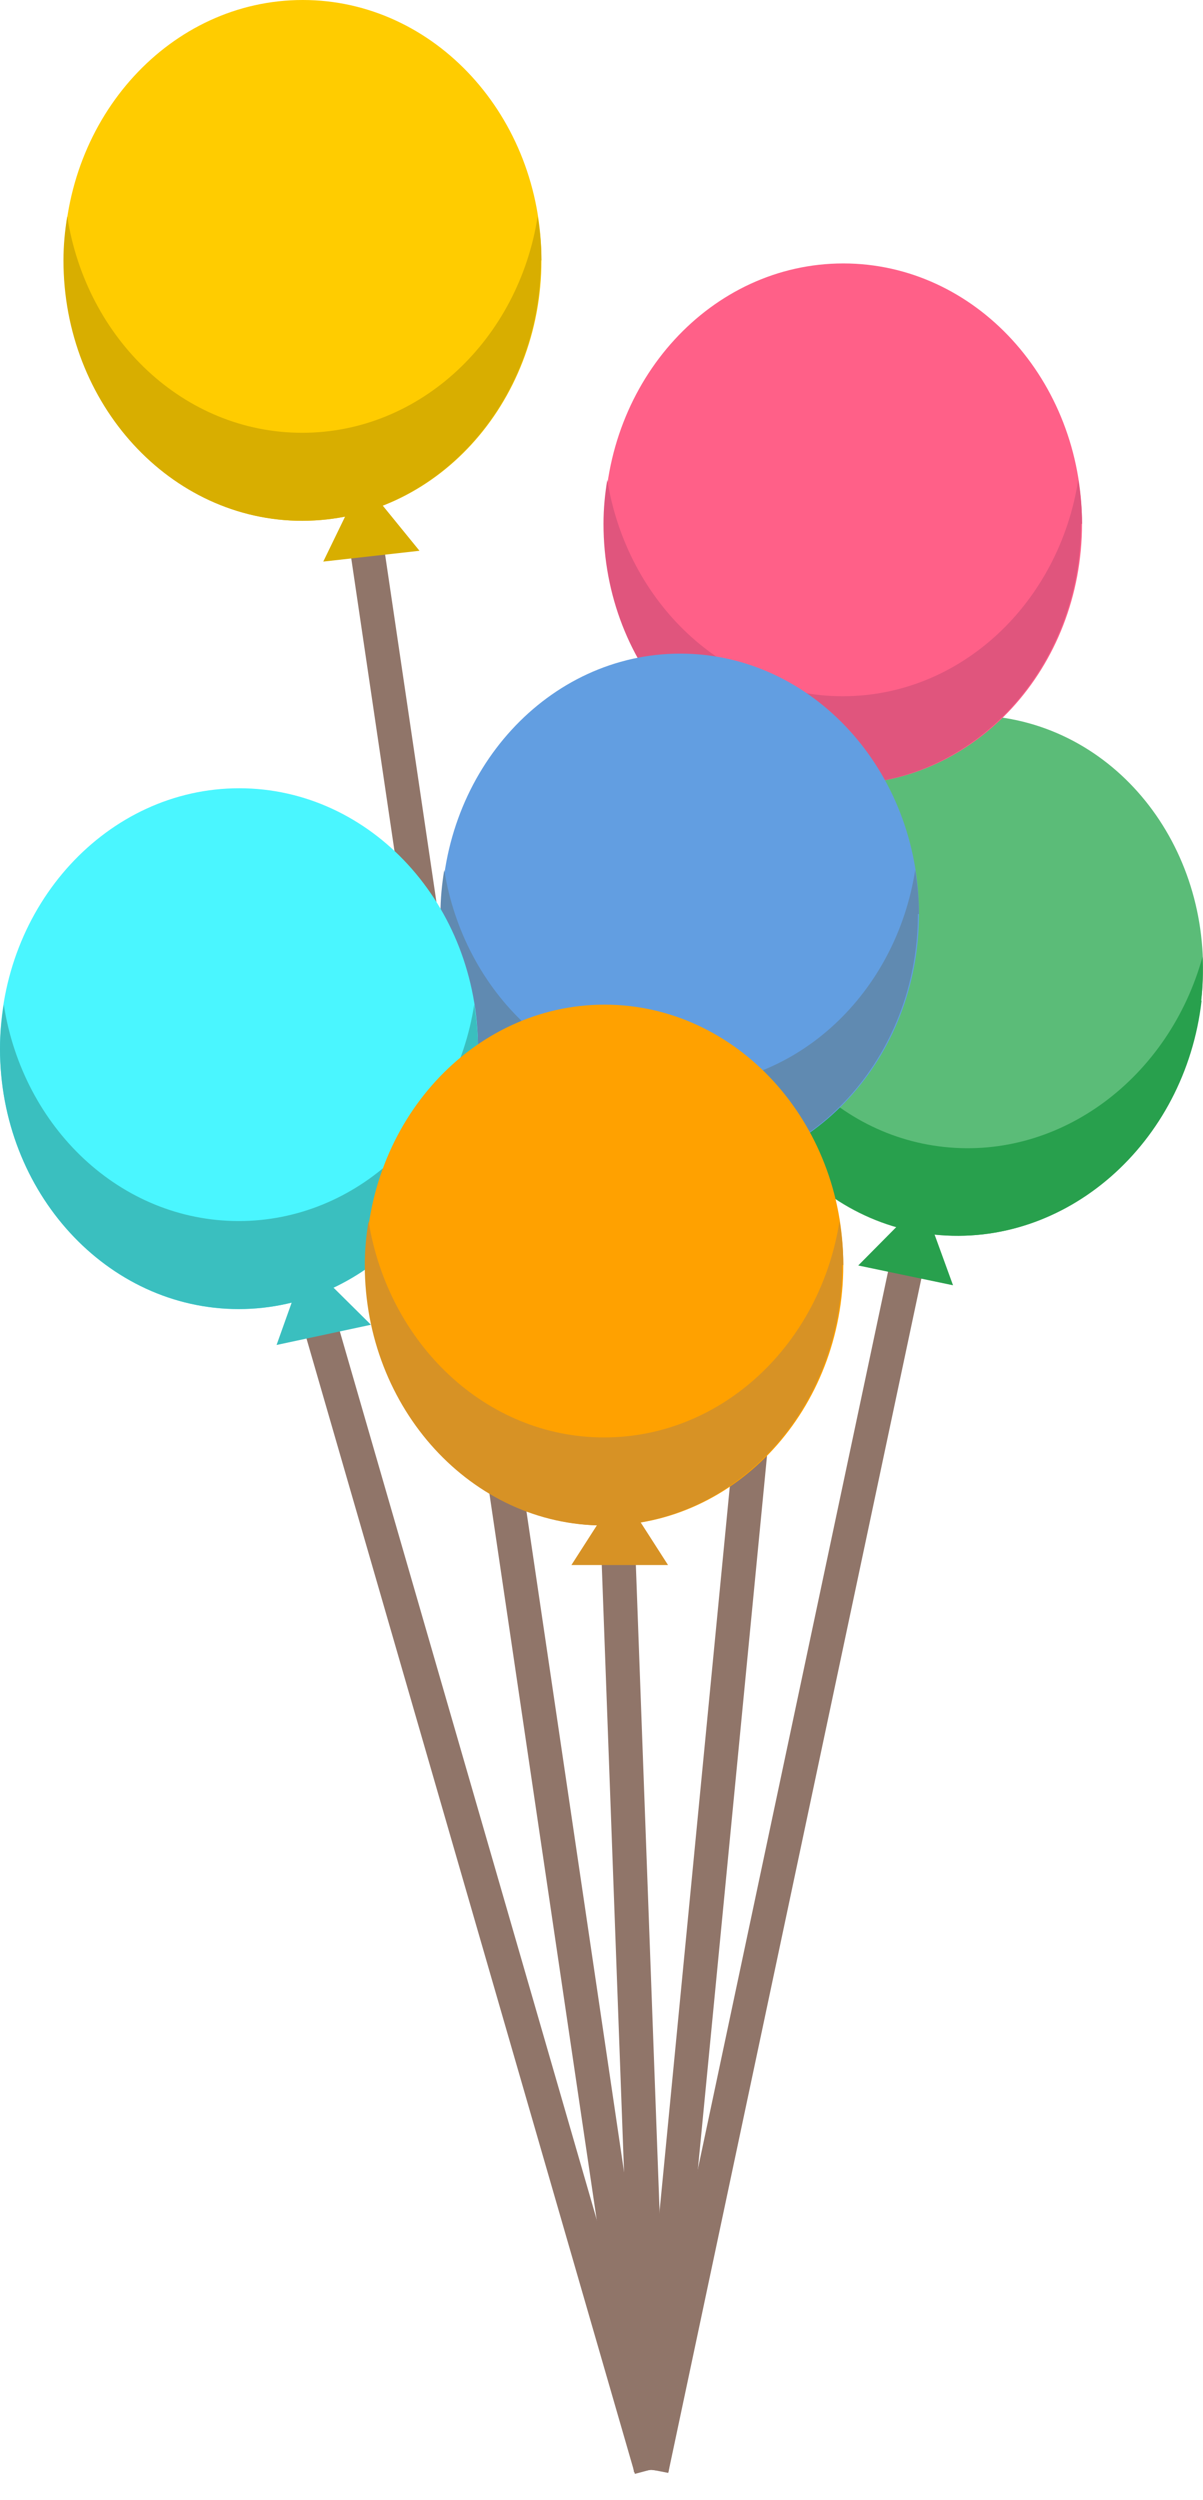
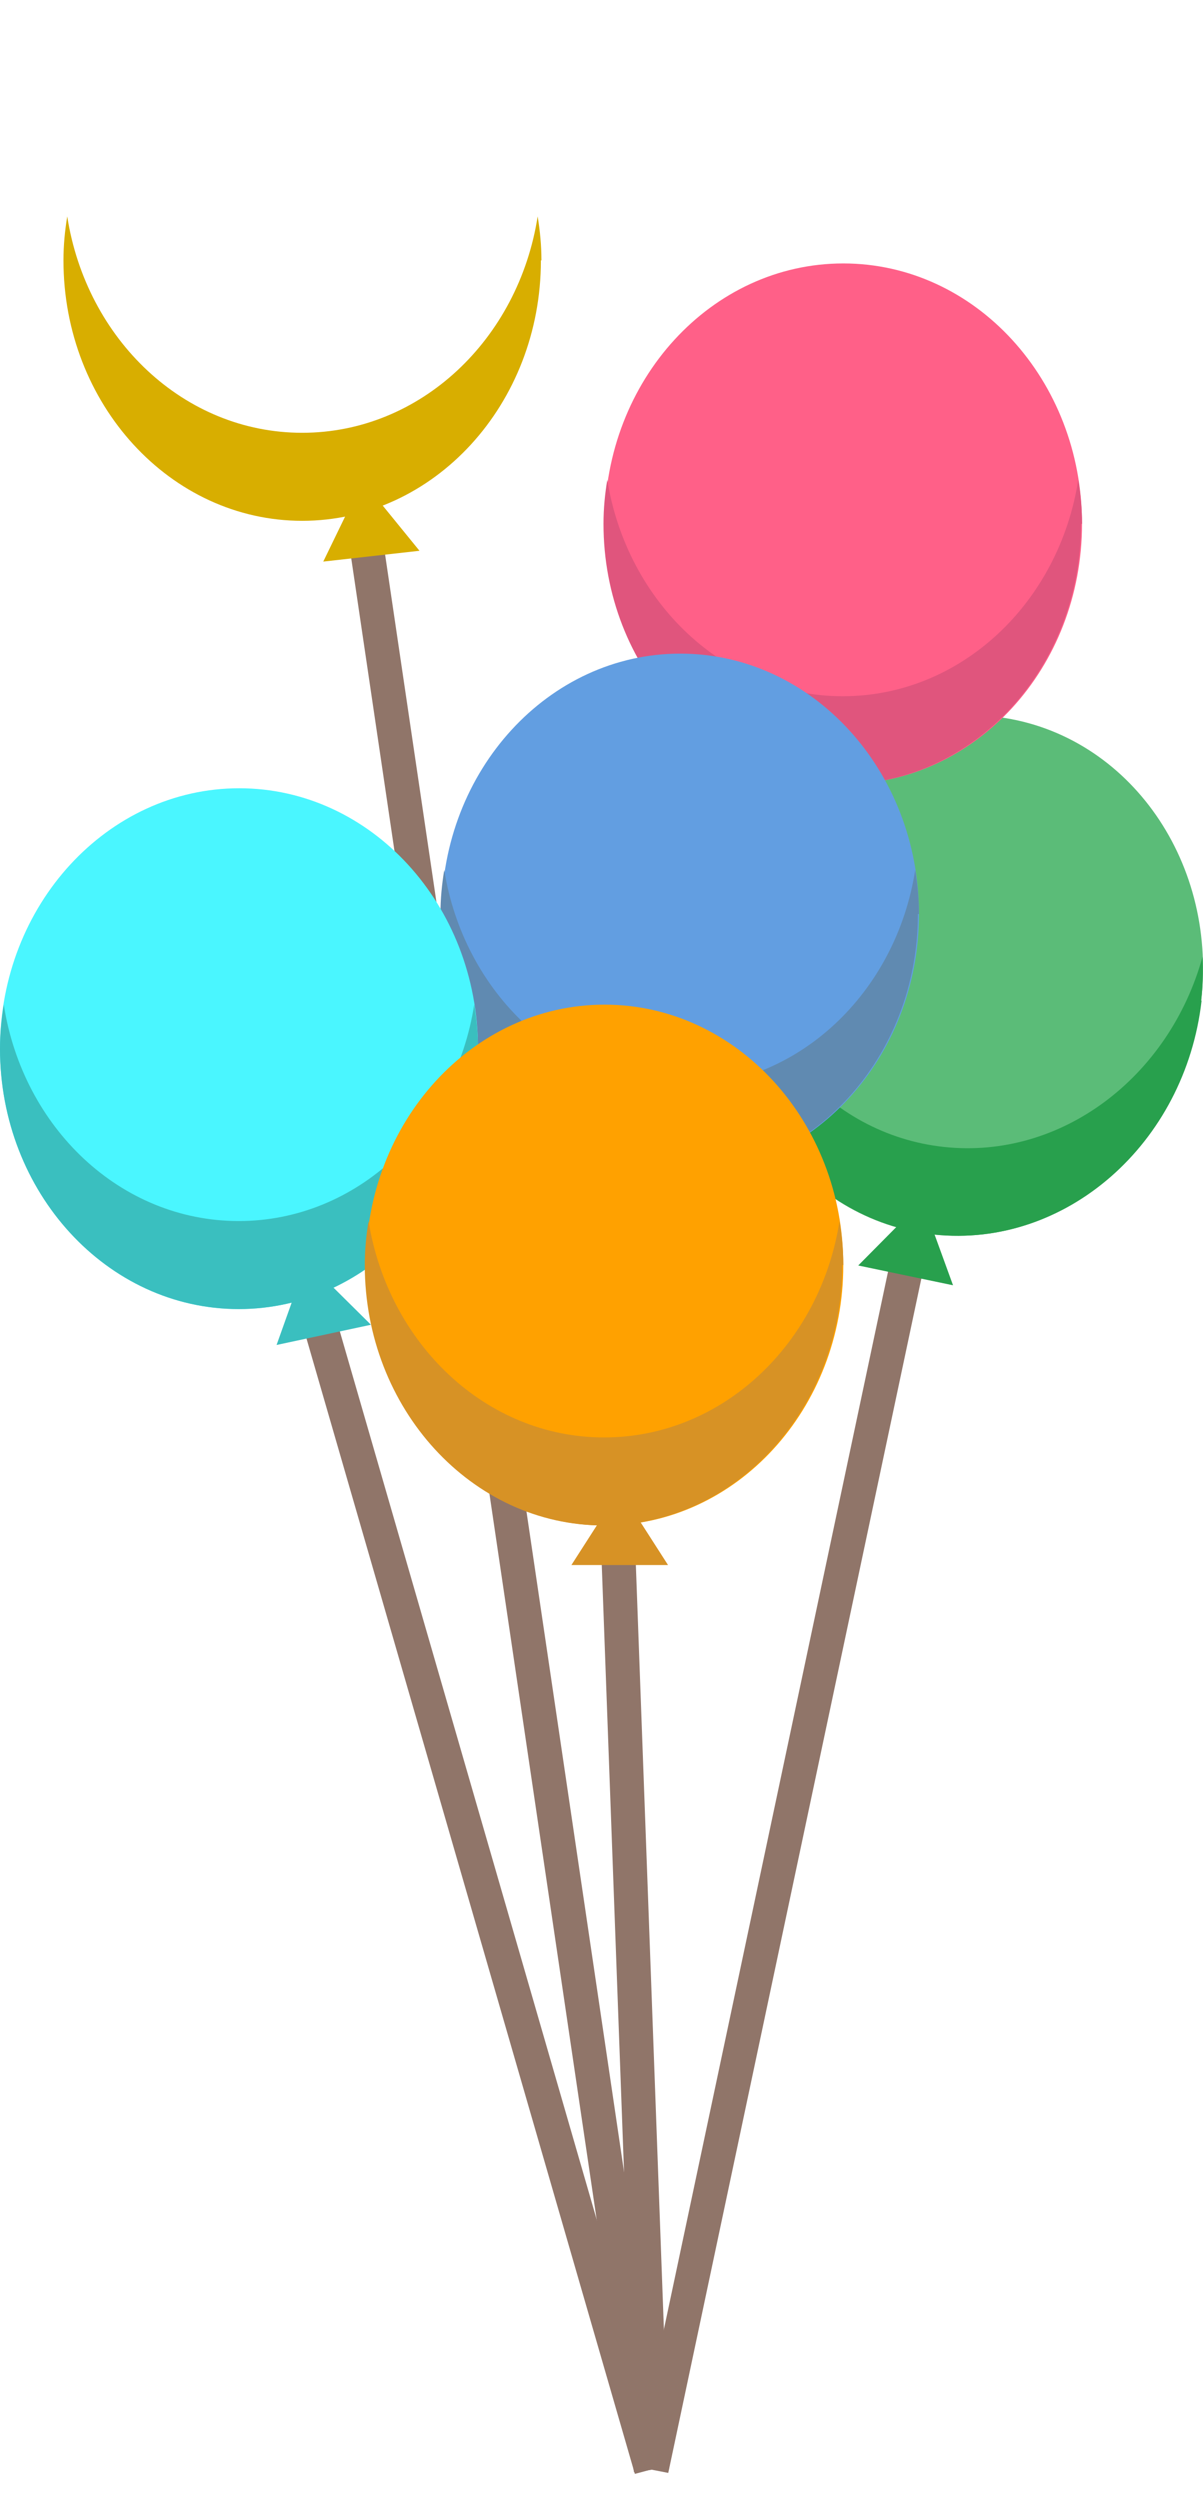
<svg xmlns="http://www.w3.org/2000/svg" id="_圖層_1" data-name="圖層 1" viewBox="0 0 111.27 231.18">
  <defs>
    <clipPath id="clippath">
      <rect width="111.27" height="231.18" style="fill: none; stroke-width: 0px;" />
    </clipPath>
  </defs>
  <g style="clip-path: url(#clippath);">
    <g>
      <path d="M58.31,131.01l-3.15.11,3.57,97.28,3.15-.11-3.57-97.28Z" style="fill: #907569; stroke-width: 0px;" />
      <path d="M83.69,110.27l-24.97,117.8,3.09.6,24.97-117.8-3.09-.6Z" style="fill: #907569; stroke-width: 0px;" />
-       <path d="M72.19,89.09l-13.49,139.17,3.14.28,13.49-139.17-3.14-.28Z" style="fill: #907569; stroke-width: 0px;" />
      <path d="M29.12,115.12l-3.04.81,32.64,112.83,3.04-.81L29.12,115.12Z" style="fill: #907569; stroke-width: 0px;" />
      <path d="M34.46,43.43l-3.12.43,27.3,184.74,3.12-.43L34.46,43.43Z" style="fill: #907569; stroke-width: 0px;" />
      <path d="M111.1,92.53c1.51-13.2-7.09-24.99-19.23-26.28-12.14-1.29-23.2,8.39-24.72,21.63-1.51,13.2,7.09,24.99,19.23,26.28,12.14,1.29,23.2-8.39,24.72-21.63Z" style="fill: #5bbc78; stroke-width: 0px;" />
      <path d="M111.1,92.53c.17-1.37.17-2.74.13-4.07-3.07,11.13-13.05,18.76-23.9,17.6-10.85-1.16-18.88-10.71-19.36-22.17-.35,1.29-.65,2.62-.78,3.99-1.51,13.2,7.09,24.99,19.23,26.28,12.14,1.29,23.2-8.39,24.72-21.63h-.04Z" style="fill: #28a04d; stroke-width: 0px;" />
      <path d="M78,72.52c12.19,0,22.08-10.78,22.08-24.08s-9.89-24.08-22.08-24.08-22.08,10.78-22.08,24.08,9.89,24.08,22.08,24.08Z" style="fill: #ff6088; stroke-width: 0px;" />
      <path d="M100.08,48.44c0-1.37-.13-2.74-.35-4.07-1.77,11.37-10.85,20.01-21.78,20.01s-19.96-8.68-21.78-20.01c-.22,1.33-.35,2.66-.35,4.07,0,13.28,9.9,24.08,22.08,24.08s22.08-10.79,22.08-24.08h.09Z" style="fill: #e0557d; stroke-width: 0px;" />
      <path d="M78.04,72.19l-3.28,5.11h8.94l-3.28-5.11c-.56-.87-1.86-.87-2.42,0h.04Z" style="fill: #e0557d; stroke-width: 0px;" />
      <path d="M85,84.52c0-13.28-9.9-24.08-22.08-24.08s-22.08,10.79-22.08,24.08,9.9,24.08,22.08,24.08,22.08-10.79,22.08-24.08Z" style="fill: #629ee1; stroke-width: 0px;" />
      <path d="M85,84.52c0-1.37-.13-2.74-.35-4.07-1.77,11.37-10.85,20.01-21.78,20.01s-19.96-8.68-21.78-20.01c-.22,1.33-.35,2.66-.35,4.07,0,13.28,9.9,24.08,22.08,24.08s22.08-10.79,22.08-24.08h.09Z" style="fill: #608ab1; stroke-width: 0px;" />
      <path d="M62.57,107.64l-3.28,5.11h8.94l-3.28-5.11c-.56-.87-1.86-.87-2.42,0h.04Z" style="fill: #608ab1; stroke-width: 0px;" />
-       <path d="M28,48.15c12.19,0,22.08-10.78,22.08-24.08S40.19,0,28,0,5.92,10.78,5.92,24.08s9.89,24.08,22.08,24.08Z" style="fill: #fc0; stroke-width: 0px;" />
      <path d="M50.08,24.08c0-1.37-.13-2.74-.35-4.07-1.77,11.37-10.85,20.01-21.78,20.01S7.99,31.38,6.22,20.01c-.22,1.33-.35,2.66-.35,4.07,0,13.28,9.89,24.08,22.08,24.08s22.08-10.79,22.08-24.08h.04Z" style="fill: #d8ae00; stroke-width: 0px;" />
      <path d="M44.21,96.97c0-13.28-9.9-24.08-22.08-24.08S0,83.69,0,96.97s9.9,24.08,22.08,24.08,22.08-10.79,22.08-24.08h.04Z" style="fill: #4af6ff; stroke-width: 0px;" />
      <path d="M44.21,96.97c0-1.37-.13-2.74-.35-4.07-1.77,11.37-10.85,20.01-21.78,20.01S2.12,104.28.35,92.9c-.22,1.33-.35,2.7-.35,4.07,0,13.28,9.9,24.08,22.08,24.08s22.08-10.79,22.08-24.08h.04Z" style="fill: #3abfbf; stroke-width: 0px;" />
      <path d="M78,116.98c0-13.28-9.9-24.08-22.08-24.08s-22.08,10.79-22.08,24.08,9.9,24.08,22.08,24.08,22.08-10.79,22.08-24.08Z" style="fill: #ffa100; stroke-width: 0px;" />
      <path d="M78,116.98c0-1.37-.13-2.74-.35-4.07-1.77,11.37-10.85,20.01-21.78,20.01s-19.96-8.68-21.78-20.01c-.22,1.33-.35,2.66-.35,4.07,0,13.28,9.9,24.08,22.08,24.08s22.08-10.79,22.08-24.08h.09Z" style="fill: #d79225; stroke-width: 0px;" />
      <path d="M56.13,139.61l-3.28,5.11h8.94l-3.28-5.11c-.56-.87-1.86-.87-2.42,0h.04Z" style="fill: #d79225; stroke-width: 0px;" />
      <path d="M27.61,118.68l-2.03,5.69,8.73-1.87-4.36-4.32c-.73-.75-2.03-.46-2.38.5h.04Z" style="fill: #3abfbf; stroke-width: 0px;" />
      <path d="M32.54,46.49l-2.64,5.44,8.9-1-3.85-4.73c-.65-.79-1.99-.66-2.42.25v.04Z" style="fill: #d8ae00; stroke-width: 0px;" />
      <path d="M83.7,112.66l-4.32,4.36,8.77,1.83-2.07-5.69c-.35-.95-1.64-1.25-2.38-.5Z" style="fill: #28a04d; stroke-width: 0px;" />
    </g>
  </g>
</svg>